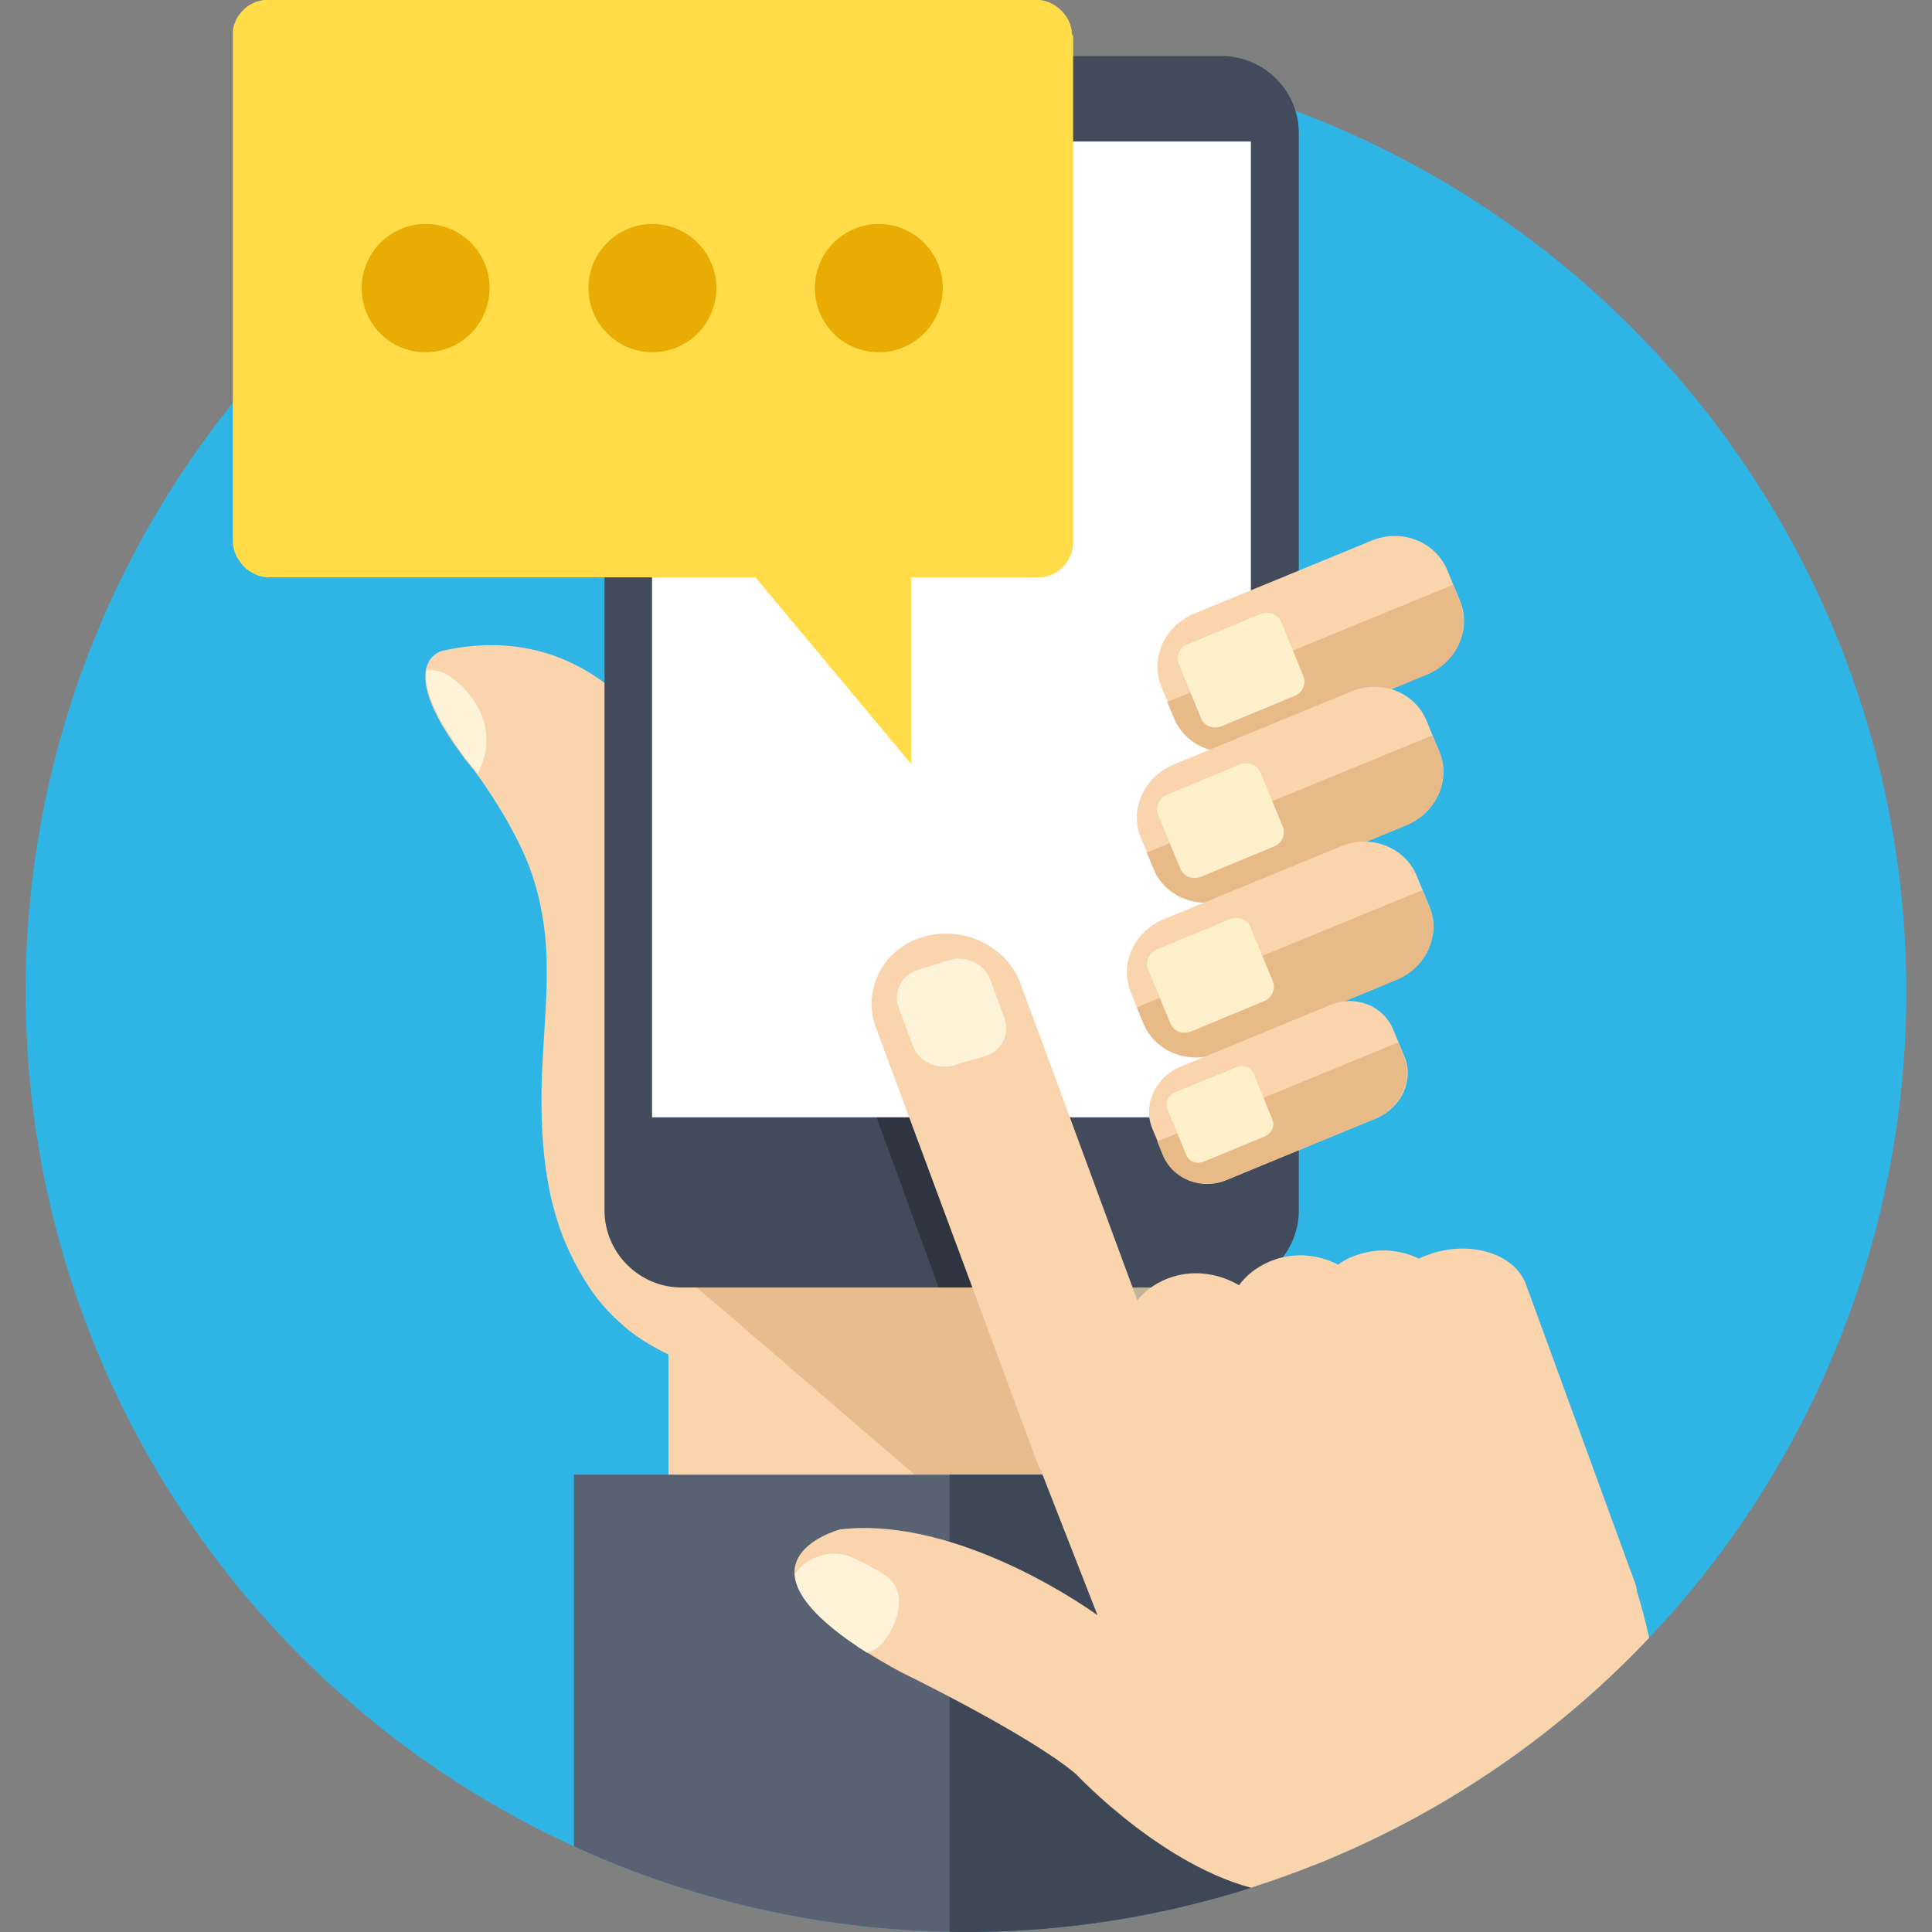
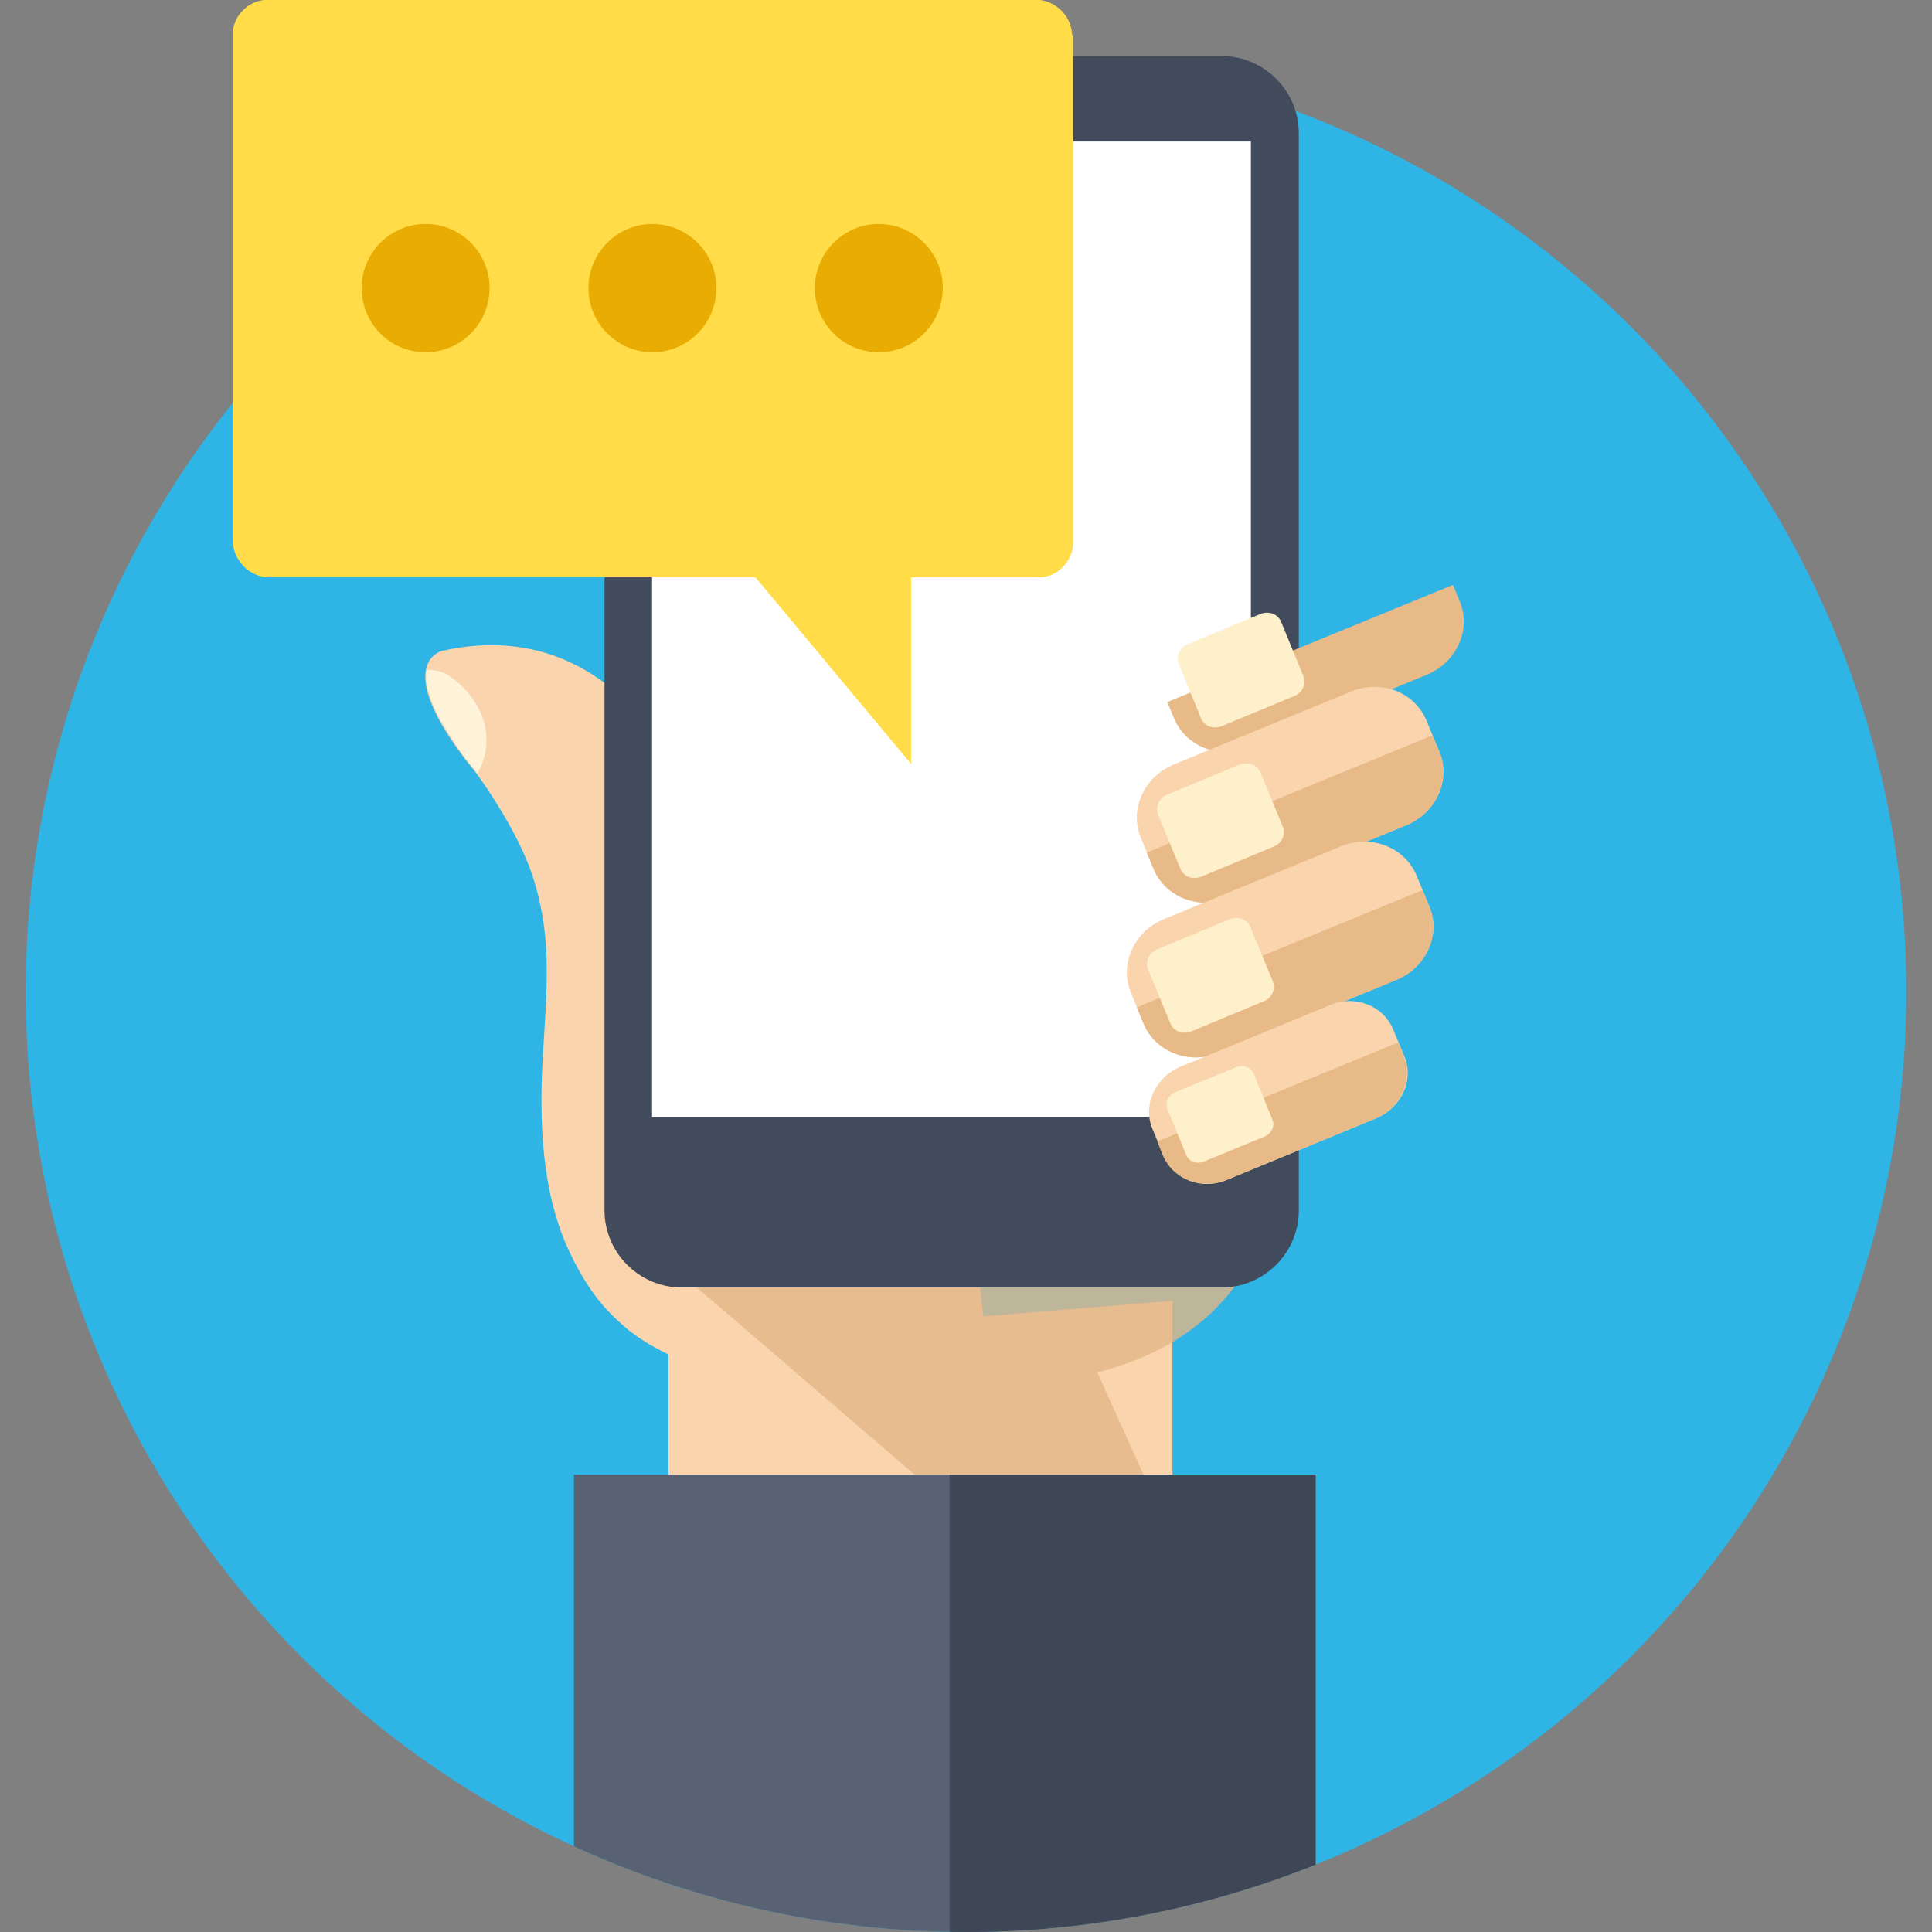
<svg xmlns="http://www.w3.org/2000/svg" xmlns:xlink="http://www.w3.org/1999/xlink" width="120" height="120" viewBox="0 0 1024 1024" enable-background="new 0 0 1024 1024">
  <rect x="0" y="0" width="1024" height="1024" fill="#808080" stroke="none" />
  <style type="text/css">.st0{fill:#2FB4E6;} .st1{fill:#F9D4AC;} .st2{opacity:0.8;fill:#E2B788;enable-background:new ;} .st3{fill:#FFF3D9;} .st4{fill:#414B5B;} .st5{fill:#FFFFFF;} .st6{fill:#FF884D;} .st7{fill:#E8BA87;} .st8{opacity:0.8;} .st9{fill:#FFF0CC;} .st10{fill:#FFDC48;} .st11{fill:#E8AC03;} .st12{clip-path:url(#SVGID_2_);} .st13{fill:#596273;} .st14{fill:#3D4756;} .st15{opacity:0.3;enable-background:new ;}</style>
  <circle class="st0" cx="512" cy="525.6" r="498.4" />
  <path class="st1" d="M521.2 697.7c-7.5-65.1-22.5-197.9-23.5-201.3-1.2-4.4-153.1-109.1-153.1-109.1s-35.8-59.3-110.3-42.3c0 0-26.1 6 11.1 55.9 1.7 2.4 4.1 5.1 5.8 7.3 4.6 6 8.7 12.3 12.8 18.9 6.3 10.2 11.9 20.6 16.2 31.4 5.3 13.8 8.2 28.3 9.2 43.1 1.7 27.8-2.7 55.6-2.4 83.5 0 9.4.5 18.6 1.5 28.1 1 8.7 2.4 17.4 4.6 25.9 2.2 8.2 4.8 16.2 8.5 23.9 3.6 7.7 7.7 15.2 12.8 22.3 5.3 7.5 11.9 14 18.9 19.8 6.5 5.1 13.5 9.2 21 12.8v117.3h267.1v-145.8l-100.2 8.3z" />
  <path class="st2" d="M676.5 620.3c-9.9-12.3-79.8 21.3-124.1 44.3l-3.4-7-209.2-.6 185.5 159.4h96.5l-40.2-89c95.7-24.2 94.9-107.1 94.9-107.1z" />
  <path class="st3" d="M253.2 410c15.5-29.5-11.9-52-20.1-54.2-1.2-.2-6-1.2-7-.5-1.2 7.5 1.9 19.8 16.2 40.2.2.2.2.2.2.5 1 1.5 2.2 2.9 3.1 4.4 1.7 2.4 4.1 5.1 5.8 7.3.6.9 1.1 1.6 1.8 2.3z" />
  <path class="st4" d="M688.4 641.5c0 22.5-18.4 40.9-40.9 40.9h-286.2c-22.5 0-40.9-18.4-40.9-40.9v-570.9c0-22.5 18.4-40.9 40.9-40.9h286.2c22.5 0 40.9 18.4 40.9 40.9v570.9z" />
  <path class="st5" d="M345.6 75h317.4v517.2h-317.4z" />
  <circle class="st6" cx="504.3" cy="53.5" r="7.3" />
-   <path class="st1" d="M773.8 318.4c6.3 15-1.7 32.4-17.4 38.9l-94.1 38.7c-15.7 6.5-33.6-.5-39.9-15.5l-6.8-16.4c-6.3-15 1.7-32.4 17.4-38.9l94.1-38.7c15.7-6.5 33.6.5 39.9 15.5l6.8 16.4z" />
  <path class="st7" d="M618.7 372.1l3.6 8.7c6.3 15 23.9 21.8 39.9 15.5l94.1-38.7c15.7-6.5 23.7-23.9 17.4-38.9l-3.6-8.7-151.4 62.1z" />
  <path class="st9" d="M690.8 358.3c1.7 4.1-.5 9-4.8 10.6l-38.5 16c-4.4 1.7-9.2 0-10.9-4.1l-11.8-28.8c-1.7-4.1.5-9 4.8-10.6l38.5-16c4.4-1.7 9.2 0 10.9 4.1l11.8 28.8z" />
  <path class="st1" d="M762.9 398.4c6.3 15-1.7 32.4-17.4 38.9l-94.1 38.7c-15.7 6.5-33.6-.5-39.9-15.5l-6.8-16.4c-6.3-15 1.7-32.4 17.4-38.9l94.1-38.7c15.7-6.5 33.6.2 39.9 15.5l6.8 16.4z" />
  <path class="st7" d="M607.8 451.9l3.6 8.7c6.3 15 23.9 21.8 39.9 15.5l94.1-38.7c15.7-6.5 23.7-23.9 17.4-38.9l-3.6-8.7-151.4 62.1z" />
  <path class="st9" d="M679.9 438.1c1.7 4.1-.5 9-4.8 10.6l-38.5 16c-4.4 1.7-9.2 0-10.9-4.1l-11.9-28.8c-1.7-4.1.5-9 4.8-10.6l38.5-16c4.4-1.7 9.2 0 10.9 4.1l11.9 28.8z" />
  <path class="st1" d="M757.6 480.4c6.3 15-1.7 32.4-17.4 38.9l-94.1 38.7c-15.7 6.5-33.6-.5-39.9-15.5l-6.8-16.4c-6.3-15 1.7-32.4 17.4-38.9l94.1-38.7c15.7-6.5 33.6.5 39.9 15.5l6.8 16.4z" />
  <path class="st7" d="M602.5 533.9l3.6 8.7c6.3 15 23.9 21.8 39.9 15.5l94.1-38.7c15.7-6.5 23.7-23.9 17.4-38.9l-3.6-8.7-151.4 62.1z" />
  <path class="st9" d="M674.6 520.1c1.7 4.1-.5 9-4.8 10.6l-38.5 16c-4.4 1.7-9.2 0-10.9-4.1l-11.9-28.8c-1.7-4.1.5-9 4.8-10.6l38.5-16c4.4-1.7 9.2 0 10.9 4.1l11.9 28.8z" />
  <path class="st1" d="M744.3 559.8c5.3 12.6-1.5 27.3-14.8 32.9l-79.3 32.7c-13.3 5.6-28.3-.2-33.6-13.1l-5.8-14c-5.3-12.6 1.5-27.3 14.8-32.9l79.3-32.7c13.3-5.6 28.3.2 33.6 13.1l5.8 14z" />
  <path class="st7" d="M613.4 605l2.9 7.3c5.3 12.6 20.3 18.4 33.6 13.1l79.3-32.7c13.3-5.6 19.8-20.3 14.8-32.9l-2.9-7.3-127.7 52.5z" />
  <path class="st9" d="M674.4 593.4c1.5 3.4-.5 7.5-4.1 9l-32.4 13.3c-3.6 1.5-7.7 0-9.2-3.6l-9.9-24.2c-1.5-3.4.5-7.5 4.1-9l32.4-13.3c3.6-1.5 7.7 0 9.2 3.6l9.9 24.2z" />
  <path class="st10" d="M568.2 18.1c-.2-5.1-2.7-9.9-6.3-13.1-3.4-3.1-7.7-5.1-12.8-5.1h-407.2c-4.8 0-9.2 1.9-12.3 4.8l-.2.2c-1.9 1.7-3.6 3.9-4.6 6.3 0 .2 0 .5-.2.7-.5 1-.7 1.9-1 3.1-.2 1-.2 2.2-.2 3.1v268.6c0 5.6 2.7 10.4 6.3 14l.5.5s0 .2.2.2c3.4 2.7 7.5 4.6 12.1 4.6h257.9l82.5 98.9v-98.9h67l3.6-.2c1-.2 1.7-.5 2.4-.7.2-.2.7-.2 1-.2l2.9-1.5c5.3-3.4 9-9.2 9-16.2v-268.1l-.6-1z" />
  <path class="st11" d="M379.7 152.6c0 18.9-15.2 34.1-33.9 34.1-18.6 0-33.9-15.2-33.9-34.1 0-18.6 15.2-33.9 33.9-33.9 18.7.1 33.9 15.3 33.9 33.9zM259.5 152.6c0 18.9-15.2 34.1-33.9 34.1-18.9 0-33.9-15.2-33.9-34.1 0-18.6 15.2-33.9 33.9-33.9s33.9 15.3 33.9 33.9zM499.7 152.6c0 18.9-15.2 34.1-33.9 34.1-18.9 0-33.9-15.2-33.9-34.1 0-18.6 15.2-33.9 33.9-33.9 18.7.1 33.9 15.3 33.9 33.9z" />
  <defs>
    <circle id="SVGID_1_" cx="512" cy="525.6" r="498.4" />
  </defs>
  <clipPath id="SVGID_2_">
    <use xlink:href="#SVGID_1_" overflow="visible" />
  </clipPath>
  <g class="st12">
    <path class="st13" d="M304.2 781.6h393.1v245.3h-393.1z" />
    <path class="st14" d="M503.3 781.6h194v245.3h-194z" />
-     <path class="st1" d="M695.2 1026.9h217.5l-33.1-88.5s5.3-38.9-11.9-94.6c-.2-1.7-.5-3.4-1.2-5.1l-57.8-158.2c-5.9-15.5-27.7-22.7-48.7-16.5-2.9 1-5.6 1.9-8 3.1-9.4-4.6-20.6-5.8-31.2-2.4-4.4 1.2-8.2 3.1-11.6 5.6-9.7-5.1-21.3-6.5-32.4-3.1-8.5 2.7-15.5 7.7-20.1 14-10.2-6-22.7-8.2-34.8-4.6-8 2.4-14.3 6.8-19.1 12.6l-61.9-167.9c-7.5-20.1-30.5-31-51.8-24.7-21 6.3-32.2 27.8-24.9 47.9l85.6 230.8c.5 1.5 1.2 2.9 1.9 4.1l30 76.7s-72.1-53-136.4-45.5c0 0-71.8 18.9 31.9 75.5 0 0 68.2 33.1 93.1 54.2 0 0 50.1 53.7 102.6 62.4 0 0 12.3 3.2 22.3 24.2z" />
-     <path class="st15" d="M497.5 682.4h17.9l-33.6-90.2h-17.2z" />
-     <path class="st3" d="M532.4 539.7c3.1 8.5-1.5 17.4-10.4 20.1l-16.4 4.8c-9 2.7-18.6-1.9-21.8-10.4l-7.5-20.1c-3.1-8.5 1.5-17.4 10.4-20.1l16.4-5.1c9-2.7 18.6 1.9 21.8 10.4l7.5 20.4zM448.9 824.4c-10.2-2.9-21 1-27.6 9.7.2 9.9 9.7 23.7 38.2 41.9 2.4-.7 4.6-1.7 6.5-3.4 8.2-7.7 15.5-25.9 6-35.3-2.5-3.2-20-12.1-23.1-12.9z" />
-     <path class="st13" d="M961.3 1026.9l-39.9-76.2-224.1 76.2z" />
  </g>
</svg>